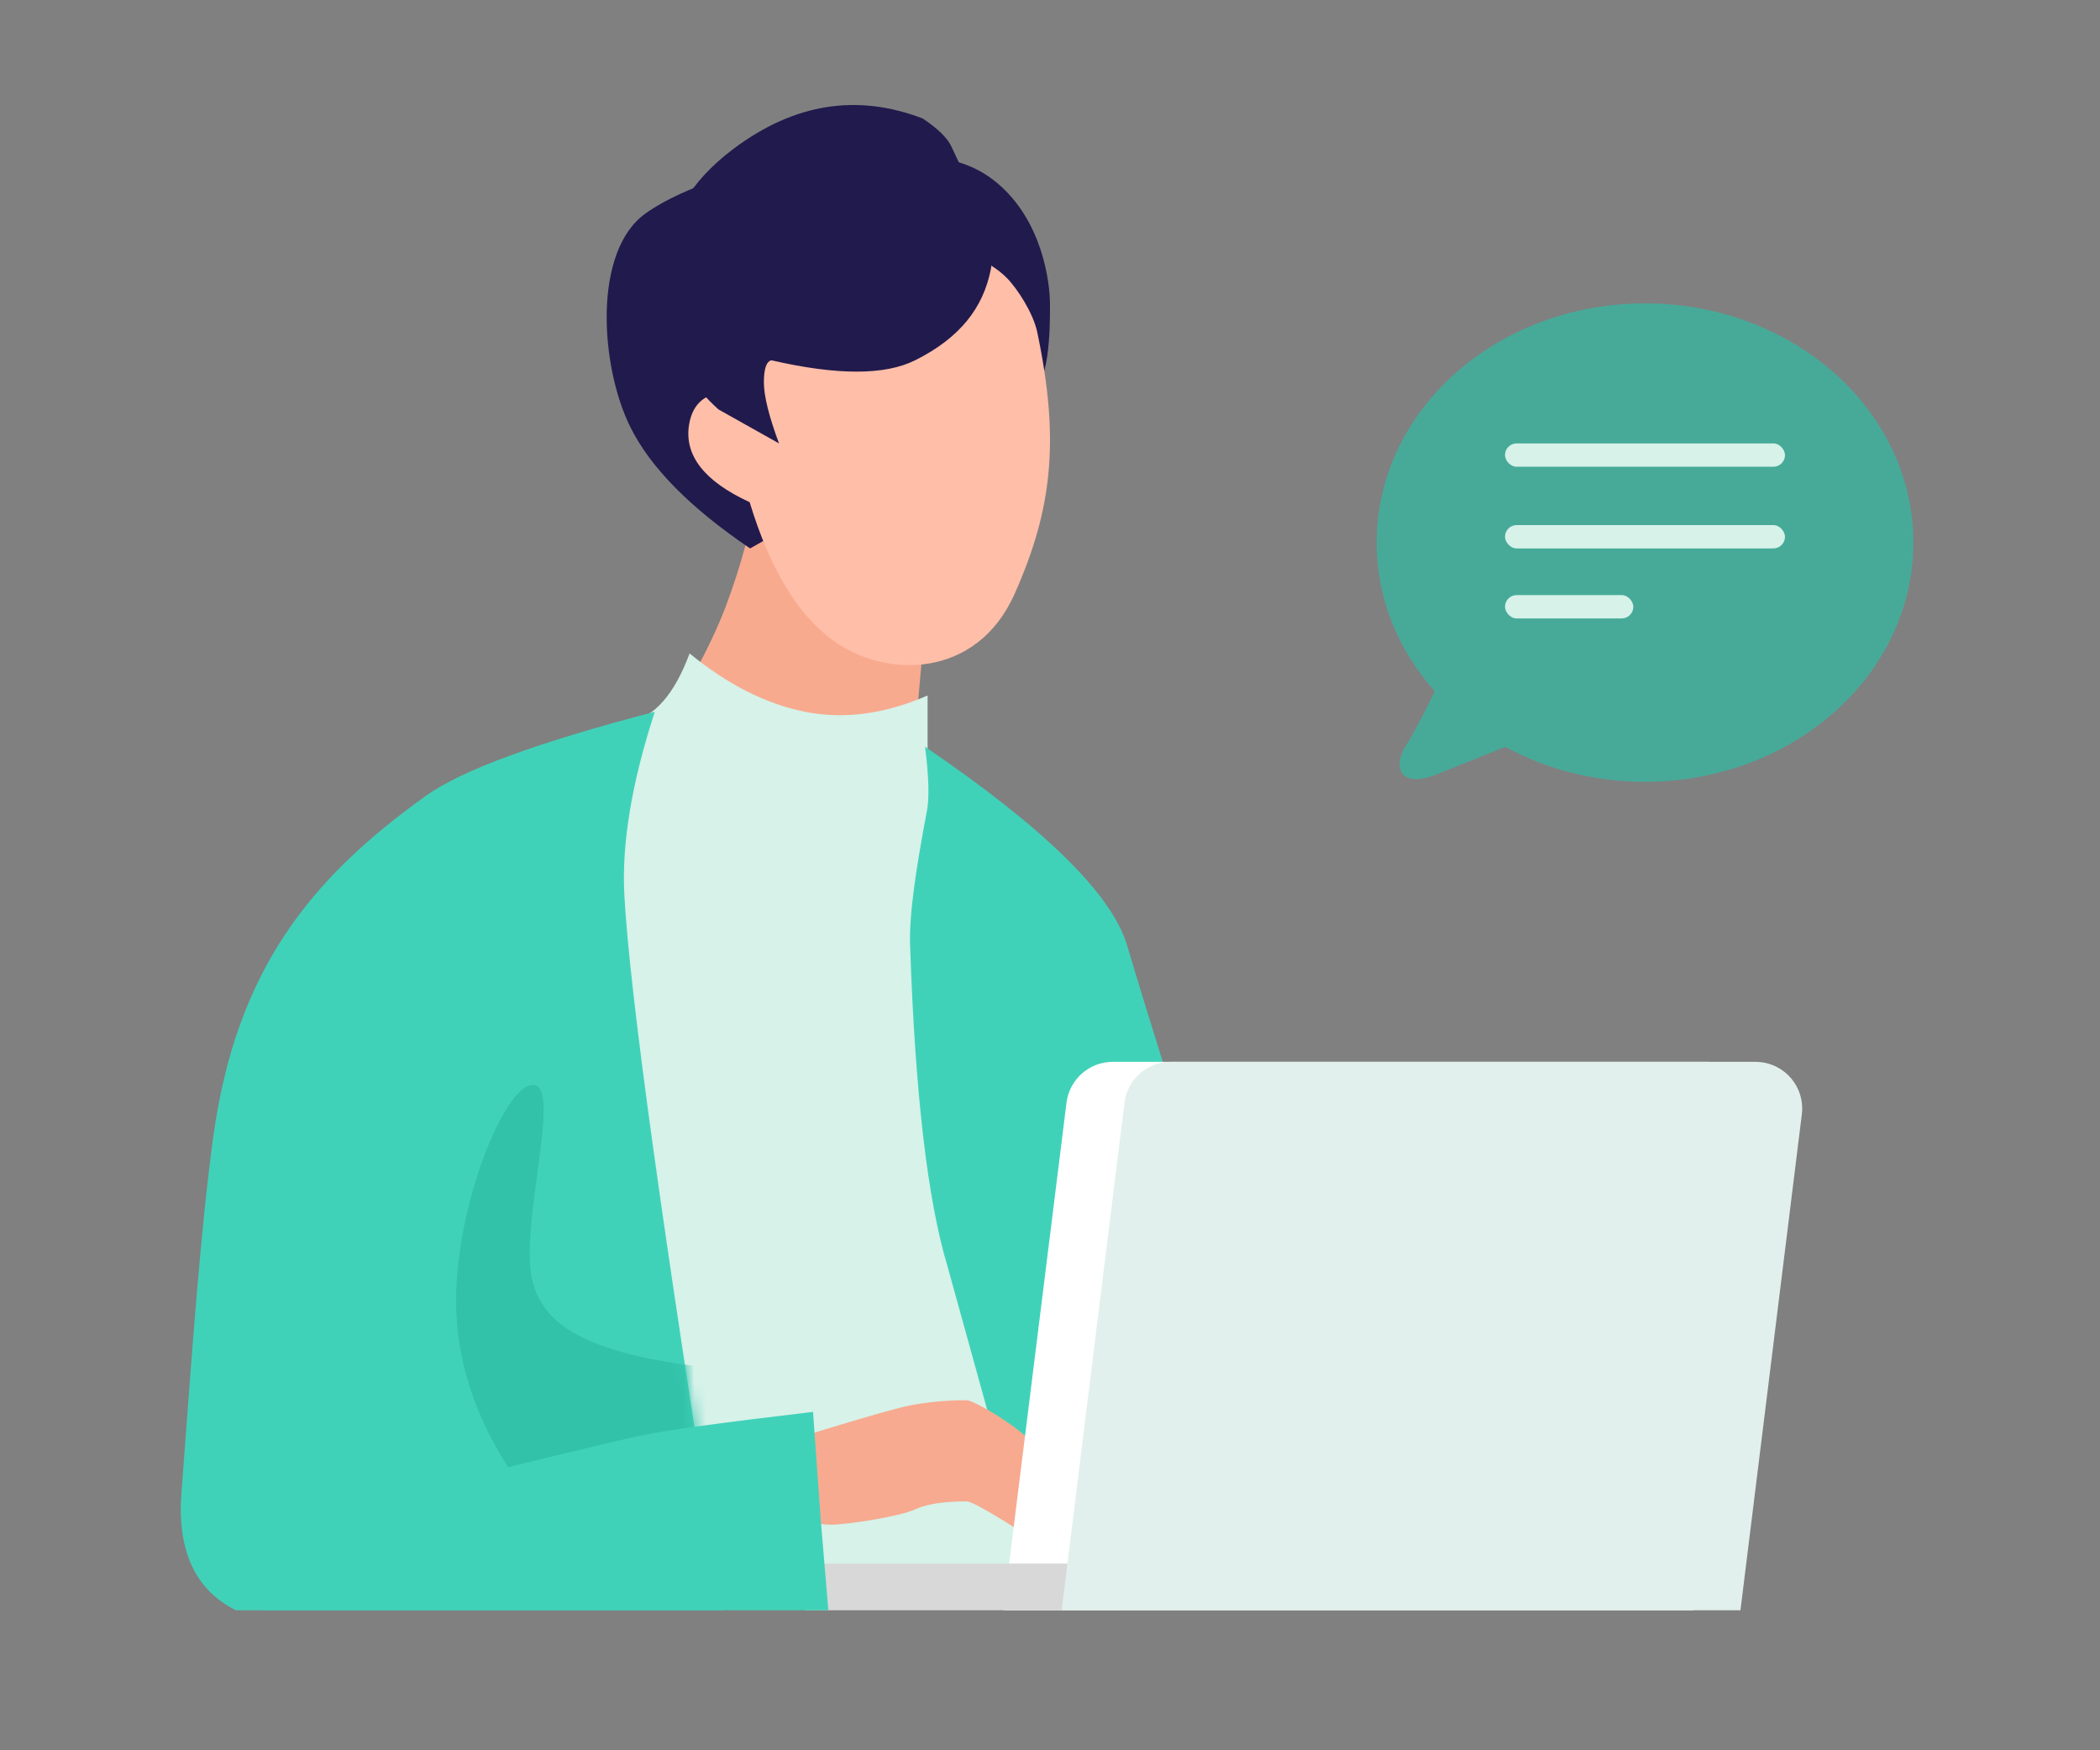
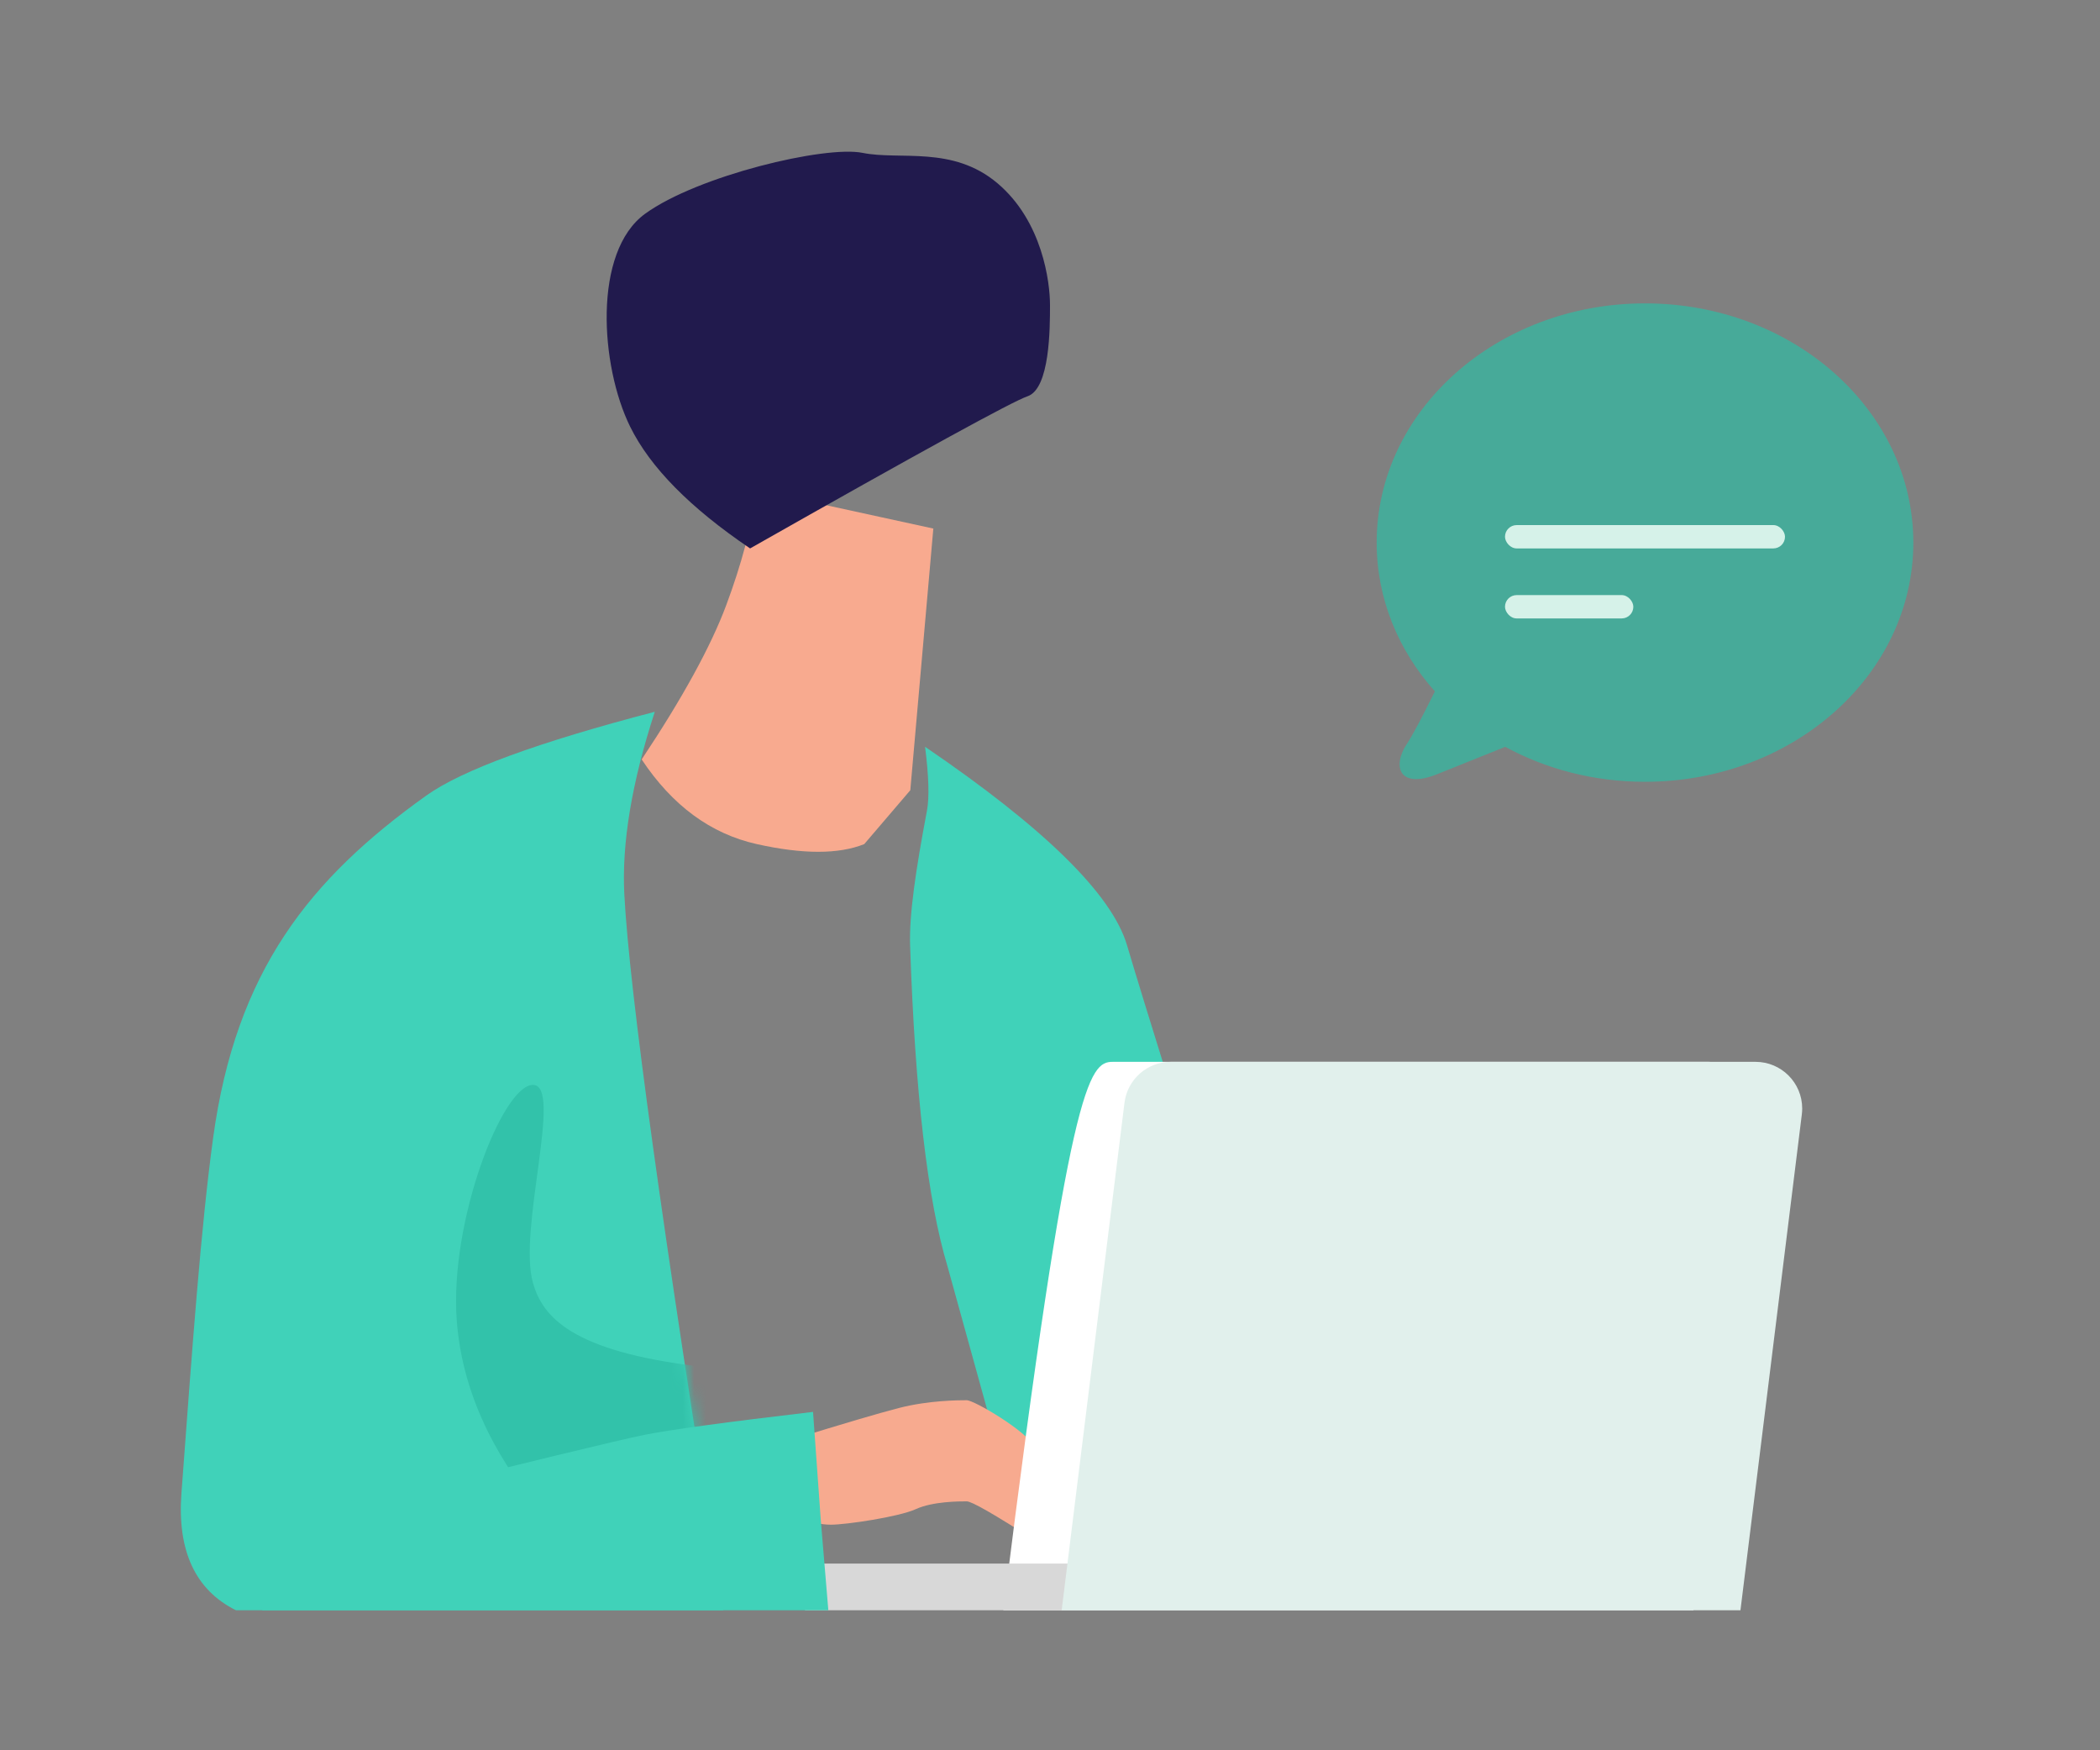
<svg xmlns="http://www.w3.org/2000/svg" xmlns:xlink="http://www.w3.org/1999/xlink" width="180px" height="150px" viewBox="0 0 180 150" version="1.1">
  <rect x="0" y="0" width="180" height="150" fill="#808080" stroke="none" />
  <title>img_suit_crowd_01</title>
  <desc>Created with Sketch.</desc>
  <defs>
    <path d="M41.125,0 C39.153,6.049 38.283,11.27 38.514,15.661 C38.949,23.927 41.778,44.373 47,77 L5.222,77 C1.741,75.26 0.184,71.916 0.552,66.969 C1.489,54.367 2.221,44.187 3.264,36.542 C5.222,22.186 11.573,14.296 21.542,7.178 C24.588,5.003 31.116,2.61 41.125,0 Z" id="path-1" />
  </defs>
  <g id="Page-1" stroke="none" stroke-width="1" fill="none" fill-rule="evenodd">
    <g id="01课程详情页修改模板" transform="translate(-294, -7234)">
      <g id="适合人群" transform="translate(272, 7154)">
        <g id="分组-10" transform="translate(22, 80)">
          <g id="编组-29" transform="translate(15, 9)">
            <path d="M49.868,33 C49.43,36.078 48.553,39.376 47.237,42.894 C45.921,46.411 43.509,50.809 40,56.085 C42.632,60.043 45.921,62.461 49.868,63.34 C53.816,64.22 56.886,64.22 59.079,63.34 L63.026,58.723 L65,36.298 L49.868,33 Z" id="路径-13" fill="#F8AA8F" fill-rule="nonzero" />
            <path d="M49.295,38 C44.155,34.523 40.727,31.046 39.014,27.569 C36.443,22.354 35.801,12.575 40.299,9.316 C44.797,6.056 55.722,3.449 58.935,4.101 C62.148,4.752 66.646,3.449 70.502,6.708 C74.357,9.968 75,15.183 75,17.139 C75,19.095 75,24.31 73.072,24.962 C71.787,25.396 63.861,29.742 49.295,38 Z" id="路径-12" fill="#211A4D" fill-rule="nonzero" />
-             <path d="M73.905,19.455 C75.851,28.702 75.203,34.647 71.959,41.913 C68.716,49.178 60.931,49.178 56.39,45.876 C53.363,43.674 50.984,39.728 49.255,34.037 C45.362,32.242 43.632,30.023 44.065,27.381 C44.714,23.418 49.255,24.739 49.255,25.4 C49.255,26.06 51.241,17.445 55.742,14.171 C60.283,10.869 68.067,11.529 71.31,14.832 C72.249,15.787 73.574,17.883 73.905,19.455 Z" id="路径-6" fill="#FFBEA8" fill-rule="nonzero" />
-             <path d="M46.586,26.091 C44.425,24.152 43.129,22.019 42.696,19.692 C42.048,16.201 40.103,9.574 47.882,3.746 C53.068,-0.139 58.47,-1.002 64.088,1.156 C65.384,2.02 66.203,2.817 66.544,3.549 C68.361,7.448 70.43,11.571 69.922,14.107 C69.274,17.344 67.329,19.935 63.44,21.877 C60.847,23.172 56.741,23.172 51.123,21.877 C50.691,21.972 50.475,22.601 50.475,23.764 C50.475,24.928 50.907,26.673 51.772,29 L46.586,26.091 Z" id="路径-11" fill="#211A4D" fill-rule="nonzero" />
-             <path d="M44.107,47 C47.369,49.667 50.667,51.333 54,52 C57.333,52.667 60.836,52.202 64.508,50.605 C64.508,53.008 64.508,54.647 64.508,55.521 C64.508,56.832 71.914,62.731 74.501,67.319 C76.226,70.378 78.166,82.395 80.321,103.37 L84,126 L38,127 L26,80.429 L32.467,58.798 C34.622,55.303 36.778,53.336 38.934,52.899 C41.089,52.462 42.814,50.496 44.107,47 Z" id="路径-14" fill="#D6F2E9" fill-rule="nonzero" />
            <g id="路径-2" transform="translate(0, 52)">
              <mask id="mask-2" fill="white">
                <use xlink:href="#path-1" />
              </mask>
              <use id="Mask" fill="#40D2B9" fill-rule="nonzero" xlink:href="#path-1" />
              <path d="M30.681,31.975 C33.292,31.975 29.375,44.373 30.681,48.941 C31.506,51.828 33.944,54.814 45.042,56.119 C47.678,56.429 46.347,61.339 46.347,62.644 C46.347,68.089 41.343,70.047 31.333,68.517 C26.981,63.297 24.588,57.859 24.153,52.203 C23.5,43.72 28.069,31.975 30.681,31.975 Z" fill="#32C2AA" fill-rule="nonzero" mask="url(#mask-2)" />
            </g>
            <path d="M64.292,55 C74.553,61.985 80.325,67.661 81.608,72.027 C82.891,76.392 87.355,90.717 95,115 L97,126 L73.912,127.345 L66.216,99.531 C64.505,93.855 63.437,84.687 63.009,72.027 C62.921,69.415 63.49,65.559 64.452,60.483 C64.666,59.355 64.612,57.528 64.292,55 Z" id="路径-16" fill="#40D2B9" fill-rule="nonzero" />
            <path d="M53,114.333 C57.308,113 60.323,112.111 62.046,111.667 C64.631,111 67.215,111 67.862,111 C68.508,111 73.031,113.667 73.677,115 C74.108,115.889 74.108,118.556 73.677,123 C70.231,120.778 68.292,119.667 67.862,119.667 C67.215,119.667 64.954,119.667 63.5,120.333 C62.046,121 57.523,121.667 56.231,121.667 C55.369,121.667 54.292,121.444 53,121 L53,114.333 Z" id="路径-19" fill="#F7AA8F" fill-rule="nonzero" />
-             <path d="M80.383,82 L131.471,82 C133.68,82 135.471,83.791 135.471,86 C135.471,86.165 135.461,86.33 135.441,86.494 L130.15,129 L71,129 L76.414,85.506 C76.663,83.503 78.365,82 80.383,82 Z" id="路径-17" fill="#FFFFFF" fill-rule="nonzero" />
+             <path d="M80.383,82 L131.471,82 C133.68,82 135.471,83.791 135.471,86 C135.471,86.165 135.461,86.33 135.441,86.494 L130.15,129 L71,129 C76.663,83.503 78.365,82 80.383,82 Z" id="路径-17" fill="#FFFFFF" fill-rule="nonzero" />
            <rect id="矩形" fill="#D8D8D8" fill-rule="nonzero" x="54" y="125" width="27" height="4" />
            <path d="M85.354,82 L135.474,82 C137.683,82 139.474,83.791 139.474,86 C139.474,86.164 139.464,86.328 139.444,86.491 L134.182,129 L76,129 L81.384,85.509 C81.632,83.505 83.334,82 85.354,82 Z" id="路径-17" fill="#E1F0EC" fill-rule="nonzero" />
            <path d="M16.012,119.846 C29.997,116.359 38.082,114.397 40.267,113.962 C42.452,113.526 47.259,112.872 54.689,112 L55.344,121.154 L56,129 L7.49,129 C5.305,124.641 5.523,121.808 8.145,120.5 C10.768,119.192 13.39,118.974 16.012,119.846 Z" id="路径-18" fill="#40D2B9" fill-rule="nonzero" />
            <path d="M114.021,55.004 C111.366,56.07 109.42,56.852 108.183,57.349 C104.944,58.651 104.296,56.698 105.592,54.746 C106.066,54.032 106.865,52.533 107.989,50.251 C104.866,46.751 103,42.32 103,37.5 C103,26.178 113.297,17 126,17 C138.703,17 149,26.178 149,37.5 C149,48.822 138.703,58 126,58 C121.611,58 117.51,56.904 114.021,55.004 Z" id="合并形状" fill-opacity="0.7" fill="#2FBCA4" fill-rule="nonzero" />
-             <rect id="矩形" fill="#D6F2E9" fill-rule="nonzero" x="114" y="29" width="24" height="2" rx="1" />
            <rect id="矩形" fill="#D6F2E9" fill-rule="nonzero" x="114" y="36" width="24" height="2" rx="1" />
            <rect id="矩形" fill="#D6F2E9" fill-rule="nonzero" x="114" y="42" width="11" height="2" rx="1" />
          </g>
          <rect id="矩形" x="0" y="0" width="180" height="150" />
        </g>
      </g>
    </g>
  </g>
</svg>